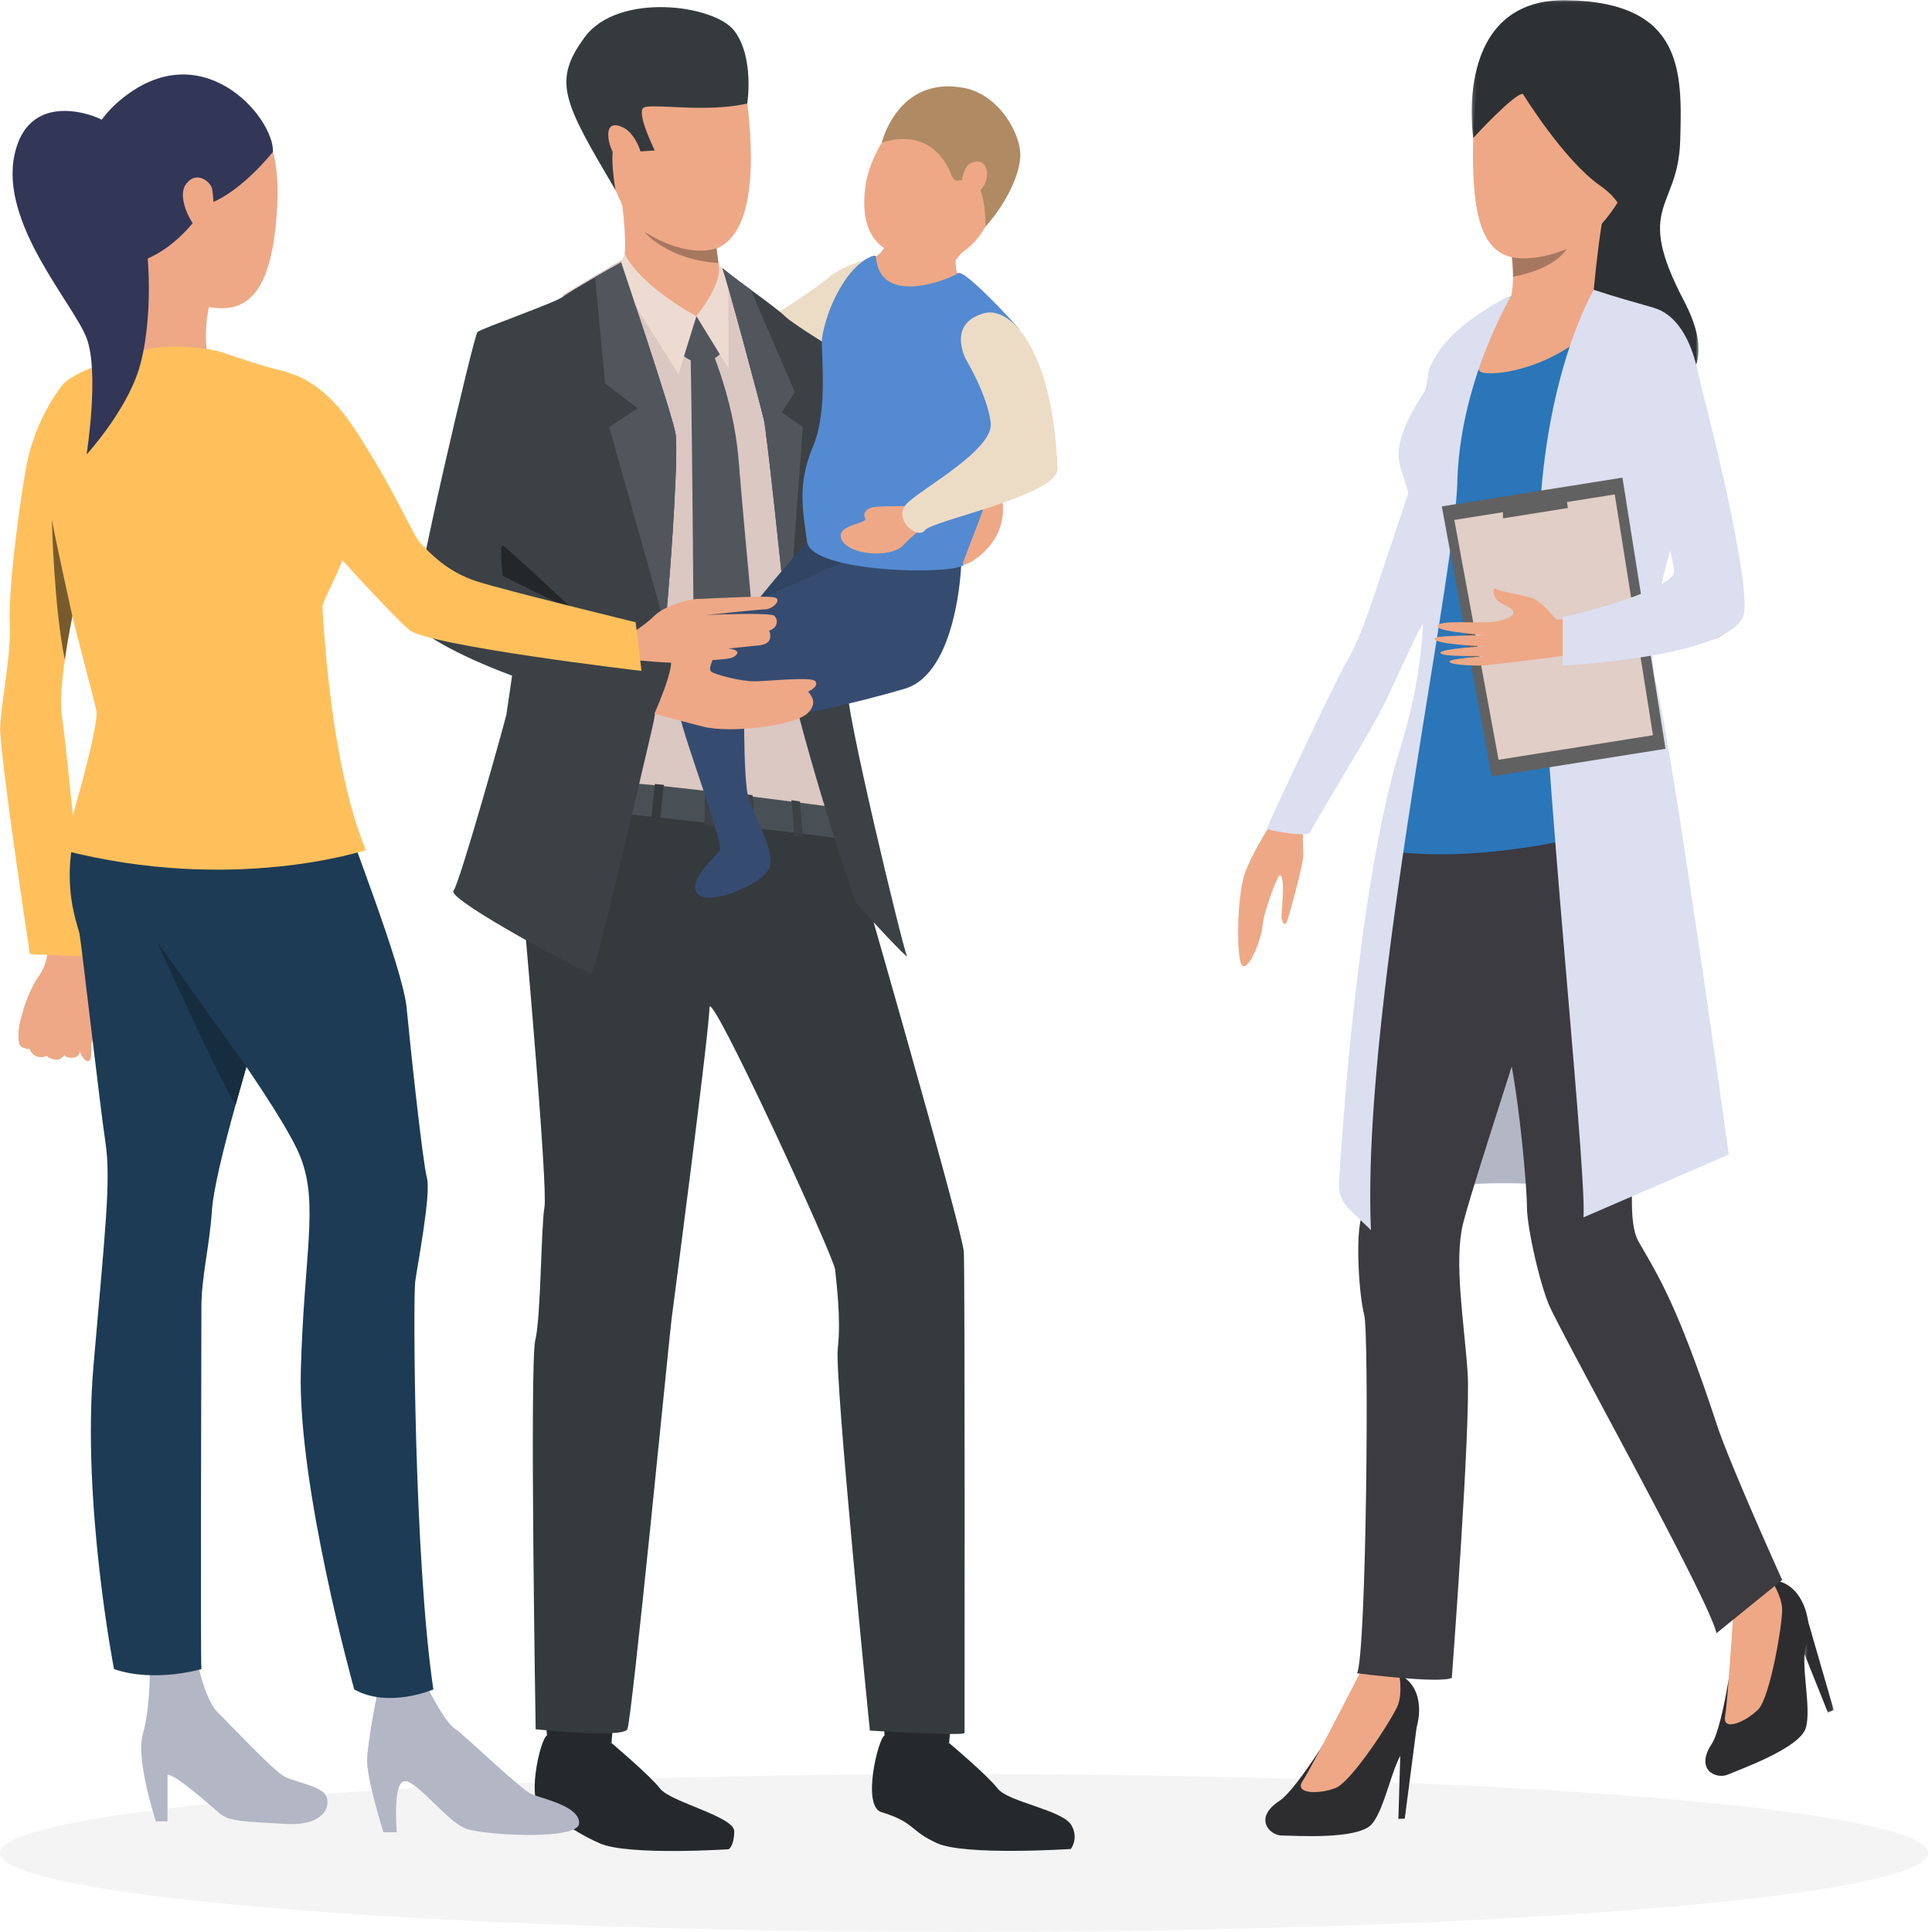
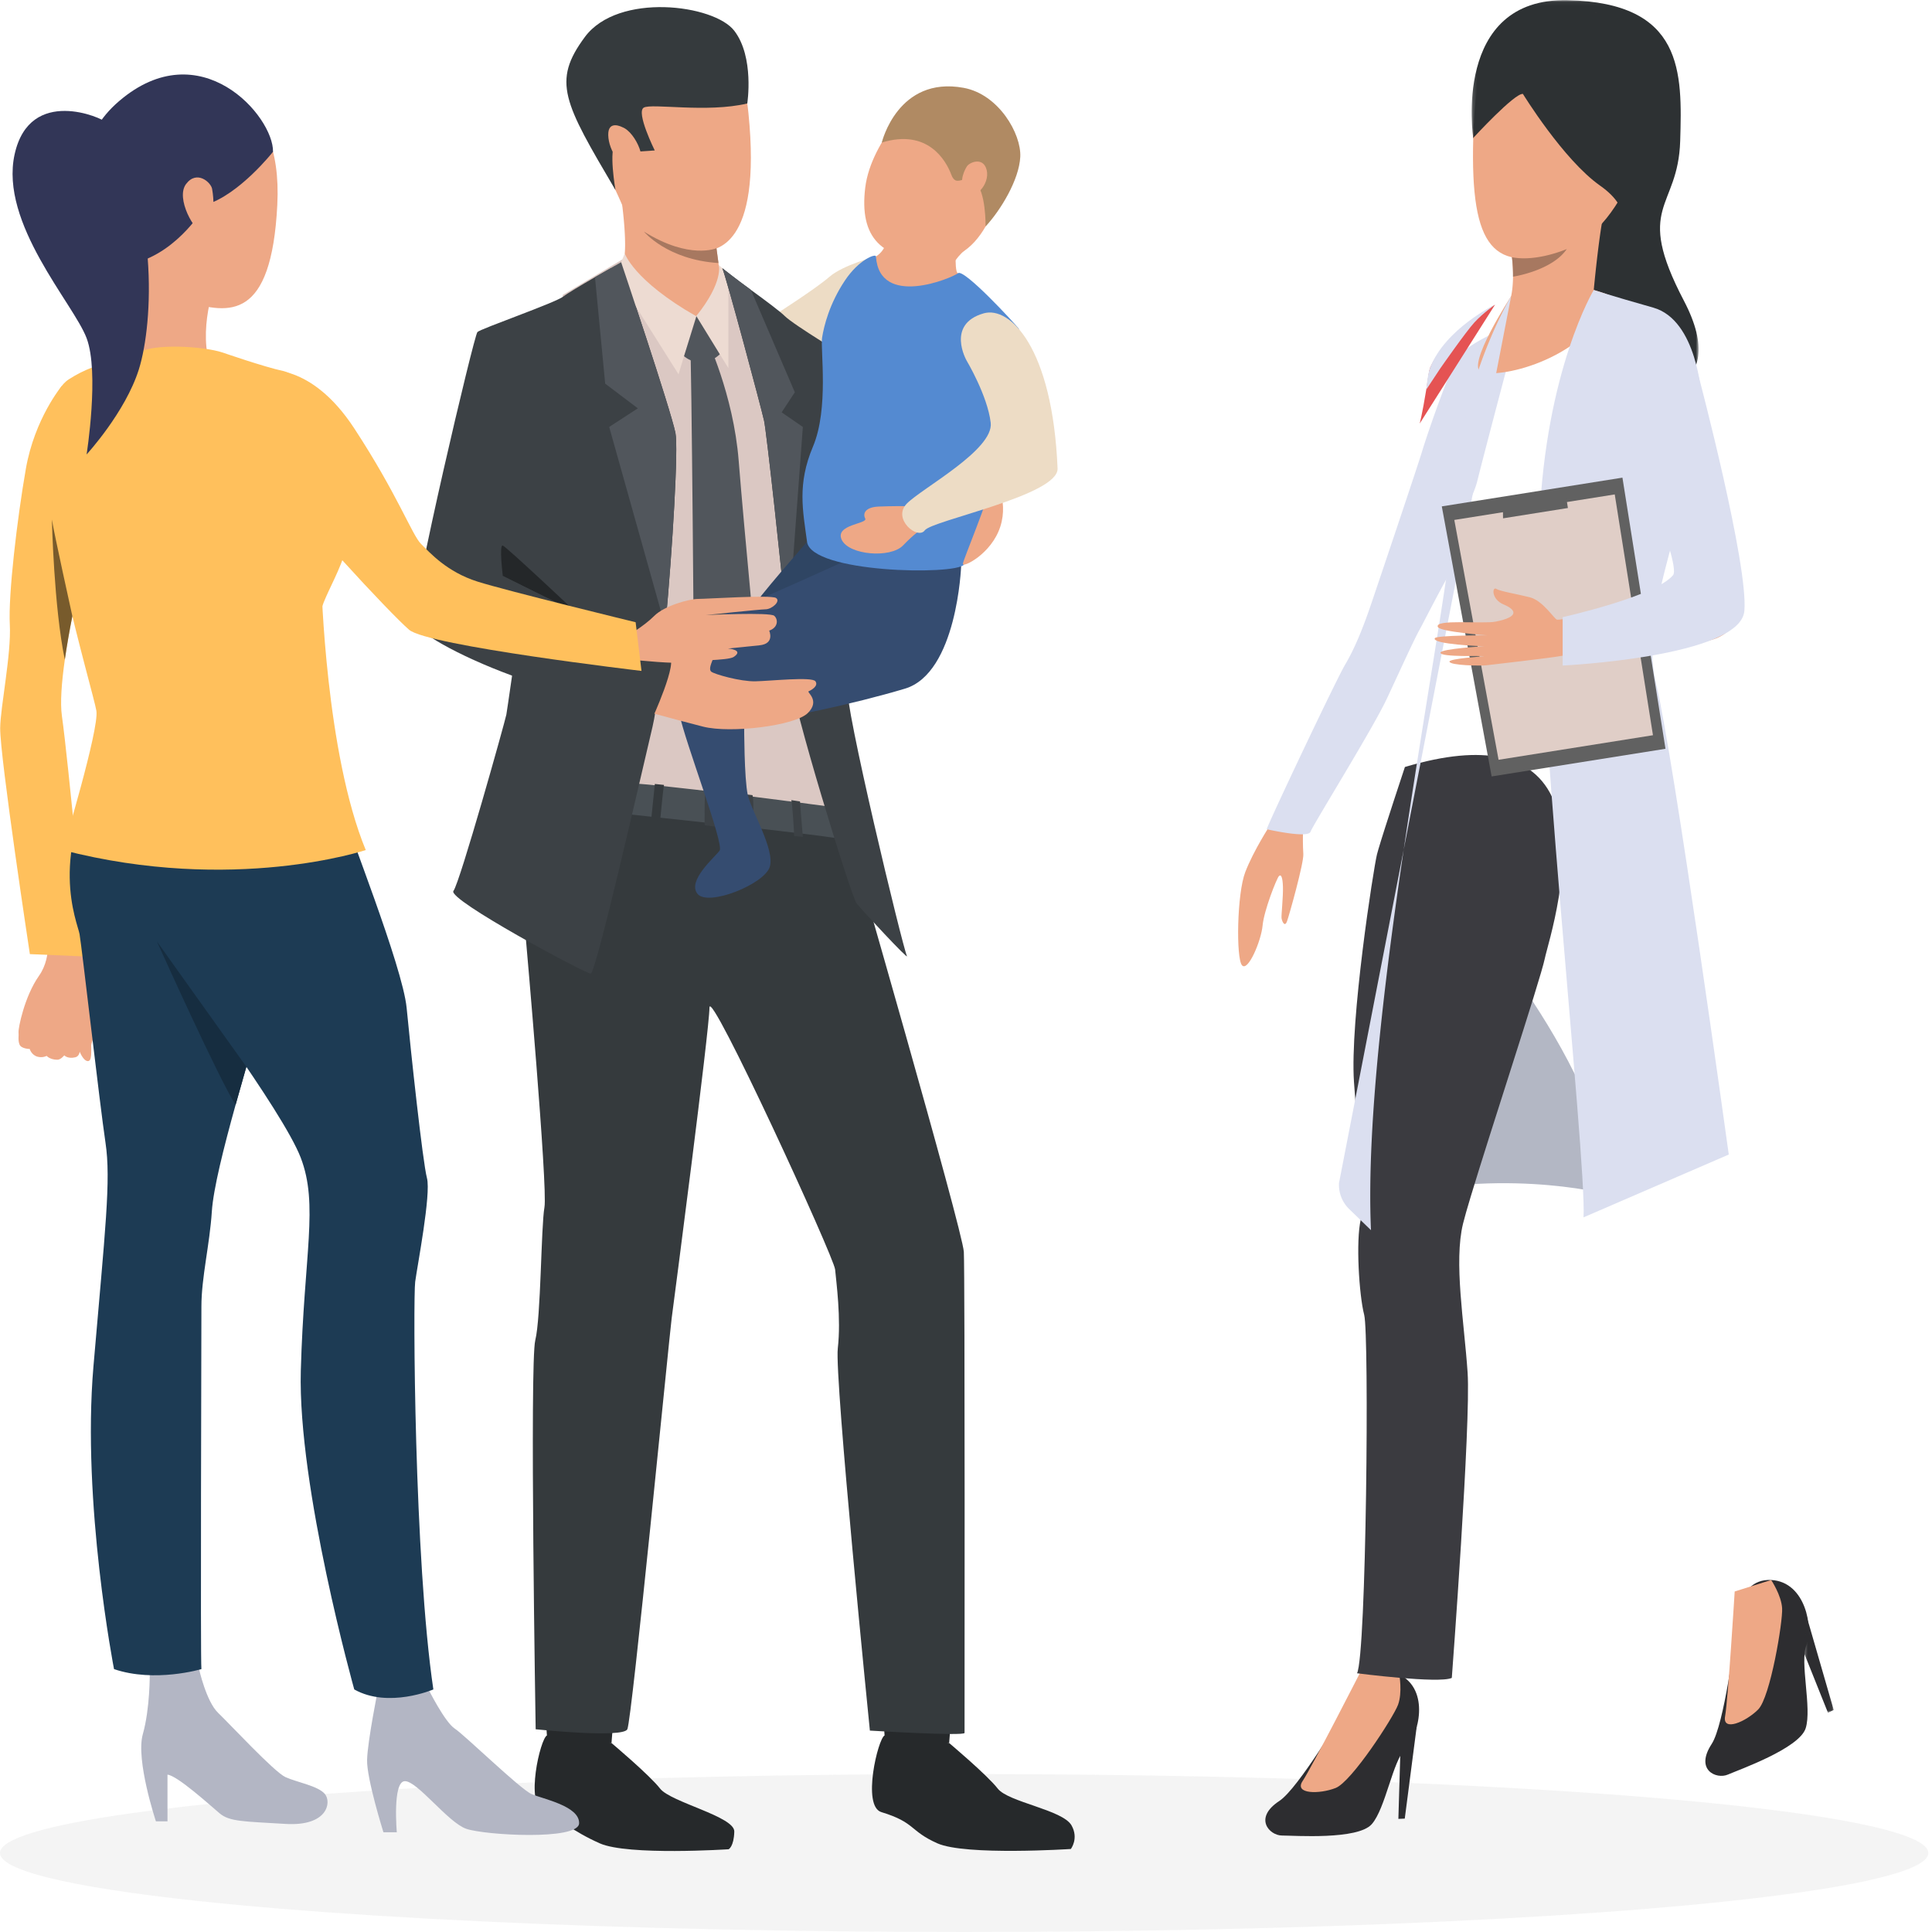
<svg xmlns="http://www.w3.org/2000/svg" xmlns:xlink="http://www.w3.org/1999/xlink" width="477" height="477" viewBox="0 0 477 477">
  <defs>
    <path id="a" d="M.365.194h7.554v22.914H.365z" />
    <path id="c" d="M.147.036H56.18v97.82H.147z" />
  </defs>
  <g fill="none" fill-rule="evenodd">
    <ellipse cx="238.046" cy="457.5" fill="#D8D8D8" opacity=".283" rx="238.046" ry="19.5" />
    <path fill="#DBC8C3" d="M138.94 72.822l-6.894 125.817 77 7.361-17.452-126.75-14.333-13.732-5.628 12.202L153.751 64z" />
    <path fill="#EEA886" d="M153.944 64.424c-1.039 3.46 17.932 13.653 17.932 13.653l7.118-7.981s-1.415-4.316-1.545-4.684c-.047-.13-.04-.294-.066-.47-.124-.909-.314-2.317-.492-3.662a162.18 162.18 0 0 1-.408-3.276c-.19-1.793-22.867-7.386-22.867-7.386s1.366 10.345.328 13.806" />
    <path fill="#EDDCC5" d="M216.266 63.307s-8.092 2.083-11.494 5.044c-3.401 2.96-13.248 9.237-13.248 9.237l14.233 8.992 10.51-23.273z" />
    <path fill="#EDDBD2" d="M177.448 65.412s1.32 4.088-5.572 12.665l7.959 12.801V67.572l-2.387-2.16z" />
    <path fill="#26292B" d="M234.687 425.94l-.349 4.402s-12.258.295-15.943-1.871l-.321-4.928 16.613 2.397z" />
    <path fill="#26292B" d="M234.338 430.342s9.374 7.875 11.998 11.251c2.626 3.376 16.057 5.228 18.226 9.098 1.82 3.247-.178 5.812-.178 5.812s-25.992 1.7-32.944-1.394c-6.952-3.093-5.354-5.126-13.835-7.71-4.846-1.477-.843-18.104.79-18.928 1.634-.825 15.943 1.871 15.943 1.871M151.323 425.94l-.349 4.402s-12.258.295-15.943-1.871l-.322-4.928 16.614 2.397z" />
    <path fill="#353A3D" d="M129.8 231.383s5.472 61.856 4.623 66.67c-.849 4.814-.857 27.186-2.267 32.85-1.41 5.664.098 96.046.098 96.046s21.502 2.266 22.633 0c1.132-2.265 10.373-97.18 10.94-101.427.565-4.248 9.336-71.363 9.336-76.744 0-5.38 30.742 61.546 31.025 64.661.283 3.115 1.509 12.083.66 19.446-.848 7.363 7.922 94.39 7.922 94.39s23.374 1.421 23.374.572c0-.85.108-113.37-.176-118.75-.282-5.38-28.574-103.363-28.574-103.363s-69.465-9.912-76.179-7.929c-6.714 1.982-3.415 33.578-3.415 33.578" />
    <path fill="#495055" d="M205.34 199.22s-47.624-6.418-51.773-5.852c-4.15.566-2.264 7.269-2.264 7.269s55.363 5.781 57.344 6.725c1.98.944-3.308-8.141-3.308-8.141" />
    <path fill="#EEA886" d="M155.924 4.53s25.462-10.195 28.857 23.363c3.395 33.557-8.416 33.805-11.033 34.124-2.111.257-15.889-1.486-20.133-11.397-4.244-9.912-11.978-23.294-11.978-28.391 0-5.098 2.405-15.434 14.287-17.7" />
    <path fill="#3C4145" d="M102.246 153.443c.336 2.356 10.557 8.357 24.185 13.367-.792 5.48-1.33 9.184-1.414 9.614-.377 1.89-11.461 41.467-13.065 43.543-1.602 2.079 32.562 20.41 33.88 20.41 1.322 0 12.449-49.063 15.278-60.968.998-4.208 2.139-13.789 3.146-24.671 1.847-19.911 3.245-44.175 2.512-47.836-1.132-5.664-13.407-42.146-13.407-42.146s-2.863 1.602-6.462 3.68c-3.36 1.943-6.852 4.016-7.808 4.766-1.98 1.558-20.37 7.93-21.218 8.78-.85.849-16.334 66.505-15.627 71.461M178.335 66.215c.951 2.101 9.558 34.267 10.313 37.665.577 2.611 4.168 35.124 5.797 52.681v.01c.49 5.278.804 9.203.804 10.557 0 5.85 14.901 54.181 16.22 55.88 1.32 1.7 13.038 14.278 12.447 13.027-1.091-2.313-15.654-62.678-14.71-66.642.944-3.965-9.62-37.76-9.62-37.76l10.564-42.855s-14.146-8.496-16.409-10.761c-1.072-1.074-4.758-3.837-8.352-6.451-3.935-2.863-6.935-5.269-7.054-5.35" />
    <path fill="#353A3D" d="M151.958 46.924s-1.786-10.158.1-11.668c1.886-1.51 5.47 2.17 5.47 2.17l4.126-.283s-4.692-9.44-2.712-10.572c1.98-1.133 15.56 1.349 25.557-1.025 0 0 1.79-11.435-3.207-17.949-4.998-6.512-28.668-9.533-36.873 1.51-8.204 11.045-5.203 16.181 7.538 37.817" />
    <path fill="#26292B" d="M150.974 430.342s9.373 7.875 11.998 11.251c2.625 3.376 18.415 6.886 18.32 10.608-.094 3.722-1.391 4.368-1.391 4.368s-24.873 1.633-31.825-1.46c-6.952-3.093-9.326-5.775-13.835-7.71-4.656-1.998-.844-18.104.79-18.928 1.634-.825 15.943 1.871 15.943 1.871" />
    <path fill="#DECCC4" d="M181.57 196.288l1.123-.134c-1.652-13.899-4.224-64-2.94-78.062 1.293-14.16-5.247-27.086-5.313-27.214l-1.006.518c.064.126 6.453 12.77 5.192 26.593-1.288 14.117 1.287 64.365 2.943 78.3" />
    <path fill="#EEA886" d="M153.615 31.385s-3.537-1.888-3.443 1.983c.094 3.87 3.3 8.778 6.79 8.118 3.489-.661.097-8.873-3.347-10.1" />
    <path fill="#A77860" d="M158.988 57.183s5.706 6.958 18.395 7.759c-.125-.909-.314-2.316-.492-3.662 0 0-6.632 2.928-17.903-4.097" />
    <path fill="#3C4145" d="M185.788 196.318s-10.962-1.345-11.458-1.345c-.495 0-.353 8.779-.353 8.779l11.811 1.487s.496-7.151 0-8.921M197.512 197.873s.613 7.977.707 8.732l-2.121-.189s-.472-8.59-.755-8.873l2.17.33z" />
    <path fill="#353A3D" d="M163.94 193.793l-2.263-.236s-.801 7.977-.896 8.731l2.216.236s.66-7.174.943-8.731" />
    <path fill="#51565C" d="M178.335 66.215c.951 2.101 9.558 34.267 10.313 37.665.577 2.611 4.168 35.124 5.797 52.681l3.774-51.151-5.234-3.606 3.254-4.955-10.85-25.28v-.003c-3.935-2.863-6.935-5.269-7.054-5.35" />
    <path fill="#242729" d="M142.158 151.137l-18.014-8.93s-.975-7.883 0-7.506c.975.378 18.014 16.436 18.014 16.436" />
    <path fill="#EEA886" d="M232.304 145.028s2.684 2.745 1.885 7.372c-.798 4.627-10.404 15.635-13.988 13.214-3.585-2.42 11.451-18.336 12.103-20.586" />
    <path fill="#EEA886" d="M233.88 147.844s1.094-3.454-.962-4.931c0 0-2.187 4.53-2.698 5.187-.511.657 3.66-.256 3.66-.256" />
    <path fill="#51565C" d="M174.36 83.347s6.715 13.908 8.018 30.412c1.303 16.505 5.24 57.407 5.24 57.407l-6.075 13.785-10.167-13.785s-.618-84.739-.985-86.352c-.367-1.613 3.97-1.467 3.97-1.467" />
    <path fill="#2F4563" d="M199.258 133.773s-12.817 14.606-13.606 16.481c-.788 1.875 23.96-11.35 23.96-11.35l-10.354-5.131z" />
    <path fill="#354C70" d="M237.296 139.829s-.985 26.35-13.881 30.201c-12.897 3.851-31.107 7.71-35.1 7.562-3.994-.148-4.585 1.776-4.585 1.776s0 12.88.888 16.877c.886 3.997 6.734 13.471 5.437 17.764-1.297 4.293-15.282 9.91-17.86 6.662-2.58-3.248 4.288-9.03 5.471-10.659 1.184-1.629-8.597-26.994-9.918-33.704-1.321-6.71-3.49-18.701 8.834-23.734 12.324-5.034 31.161-13.67 31.161-13.67l29.553.925z" />
    <path fill="#EEA886" d="M216.266 63.307c-2.593 19.516 20.975 4.19 20.262 4.145-.154-.01-.27-.213-.355-.524-.172-.63-.228-1.709-.24-2.543-.012-.676 4.376-4.692 4.376-4.692s-20.84-7.933-20.928-2.903c-.086 5.03-3.115 6.517-3.115 6.517" />
    <path fill="#EEA886" d="M227.496 23.106s-12.4 11.084-13.877 23.238c-1.479 12.155 3.798 18.128 17.719 17.785 13.92-.343 16.42-21.823 17.541-24.246 1.123-2.423 1.554-15.425-21.383-16.777" />
    <path fill="#B08A63" d="M243.338 55.91s.126-8.947-2.676-10.98c-2.802-2.035-4.53 1.557-5.803-1.835-1.272-3.39-5.73-11.404-17.152-7.897 0 0 3.939-16.506 20.207-13.514 8.683 1.597 14.26 11.374 13.987 17.024-.274 5.65-4.8 13.138-8.563 17.202" />
    <path fill="#EEA886" d="M238.64 41.222c.464-1.063 4.112-2.722 4.97.769.858 3.49-3.127 7.868-5.224 5.347-2.096-2.522.254-6.116.254-6.116" />
    <path fill="#548AD1" d="M216.266 63.307c-.05-.754-4.185.759-7.64 5.921-3.87 5.779-5.215 11.337-5.658 14.15-.444 2.812 1.705 17.524-2.238 26.85-3.944 9.326-2.506 15.847-1.472 23.545 1.036 7.697 36.53 8.29 38.749 5.625 2.218-2.665 9.465-22.946 9.021-38.342-.443-15.396 5.472-18.652 4.437-19.985-1.035-1.332-13.458-14.803-14.937-13.62-1.48 1.185-19.414 8.721-20.262-4.144" />
    <path fill="#EEA886" d="M245.326 117.508s3.841 5.717 1.645 12.513c-2.197 6.795-9.304 10.197-9.252 9.213.052-.982 6.346-15.764 7.607-21.726M162.1 162.306s2.897 1.375 4.867.809c1.971-.567 9.044-4.956 12.015-4.673 2.97.283-2.641 3.256-2.924 4.153-.283.897-1.226 2.643-.424 3.257.802.613 7.096 2.43 10.845 2.36 3.748-.071 14.003-1.2 14.852.001.849 1.202-1.202 2.264-1.697 2.476-.495.213 2.97 2.266-.212 5.381-3.183 3.115-19.026 5.05-25.816 3.339-6.79-1.71-18.672-5.038-18.672-5.038l7.166-12.065z" />
    <path fill="#3C4145" d="M124.144 142.206s38.173 19.068 40.928 19.823c2.755.755-4.291 15.953-4.291 15.953l-34.35-11.172-2.287-24.604z" />
    <path fill="#EEA886" d="M223.25 124.964s-3.075-.033-6.306.102c-3.232.136-4 1.642-3.326 2.964.675 1.32-7.572 1.448-5.807 5.234 1.764 3.787 12.026 4.625 15.135 1.411 3.109-3.213 4.335-3.775 4.335-3.775s-.664-5.296-4.03-5.936" />
    <path fill="#EDDCC5" d="M238.642 89.01s-5.139-8.97 4.228-11.649c6.465-1.849 16.997 8.41 18.24 38.302.278 6.653-31.043 12.83-32.783 15.27-1.74 2.442-8.109-2.814-4.464-6.574 3.644-3.758 21.518-13.266 20.738-19.976-.78-6.71-5.96-15.372-5.96-15.372" />
    <path fill="#EDDBD2" d="M154.253 62.558s2.119 6.651 17.623 15.519L167.53 92.41l-16.581-26.292 2.413-1.362.891-2.198z" />
    <path fill="#51565C" d="M149.418 94.725l8.063 6.089-7.073 4.596 13.848 49.328c1.848-19.911 3.245-44.175 2.512-47.836-1.131-5.664-13.406-42.146-13.406-42.146s-2.864 1.602-6.463 3.68l2.519 26.289zM171.946 78.077l-3.063 9.86s4.162 3.835 8.834-.466l-5.771-9.394z" />
    <path fill="#B3B6C4" d="M105.798 417.113s4.036 8.08 6.482 9.671c2.446 1.592 16.144 14.936 18.957 16.16 2.813 1.225 11.864 2.938 11.742 7.223-.123 4.285-23.36 2.938-27.886 1.347-4.525-1.591-12.108-11.875-15.166-11.753-3.058.122-1.957 12.61-1.957 12.61h-3.302s-4.158-13.222-4.036-17.874c.122-4.652 2.69-17.384 2.69-17.384h12.476zM49.152 412.094s1.776 8 4.694 10.792c2.917 2.794 13.86 14.603 16.633 15.872 2.775 1.27 8.103 2.159 9.751 4.19 1.65 2.032.667 8-9.75 7.365-10.419-.635-13.812-.54-16.285-2.635-2.474-2.095-10.466-9.333-12.844-9.523v11.523h-2.854s-5.043-15.142-3.235-21.522c1.807-6.38 1.713-15.047 1.713-15.047l12.177-1.015z" />
    <path fill="#EEA886" d="M53.29 69.474s-4.751 12.245-1.056 21.708c0 0-17.418-1.104-18.078-3.084-.66-1.982.7-20.328-1.695-25.75-2.396-5.422 20.829 7.126 20.829 7.126M21.747 233.67s1.01 2.673.856 4.644c-.12 1.56.747 4.117 1.077 5.497.329 1.381 1.105 7.475.914 8.974-.078.614-2.06 4.16-2.082 5.426-.021 1.266.25 3.843-.854 3.772-1.105-.071-1.986-2.326-1.986-2.326s-.091 1.15-1.077 1.385c-1.914.454-2.727-.485-2.727-.485s-.865 1.1-1.715 1.089c-1.872-.023-2.632-.954-2.632-.954s-.916.523-2.162.229c-1.593-.377-2.025-1.935-2.025-1.935s-2.096-.019-2.519-1.111c-.422-1.093-.144-2.1-.238-3.028-.095-.927 1.44-8.789 5.04-13.91 3.598-5.123 1.79-11.559 1.79-11.559l10.34 4.293z" />
    <path fill="#FFC05C" d="M54.972 87.04s10.292 3.567 14.943 4.558c4.652.99 18.71 13.602 17.918 30.509-.791 16.906-8.021 23.446-9.077 30.71-1.055 7.265-.395 25.756 1.32 34.738 0 0-24.675 6.075-53.705 0 0 0 5.146-15.322 5.014-19.284-.132-3.962-17.154-36.586-17.945-41.738-.792-5.15-4.223-27.869 3.562-32.888 7.786-5.02 14.12-4.359 17.418-6.604 3.3-2.246 15.738-1.612 20.552 0" />
    <path fill="#FFC05C" d="M.046 179.762c-.07 7.133 7.328 55.803 7.328 55.803l13.981.595s-4.484-48.275-6.068-59.37c-.467-3.273-.071-8.36.717-13.904v-.004c.498-3.523 1.16-7.228 1.86-10.77 1.928-9.78 4.153-18.315 4.153-18.315s12.6-41.553-6.762-38.506c0 0-6.697 7.996-8.875 20.477-2.177 12.482-4.354 31.106-3.958 38.436.395 7.33-2.324 20.312-2.376 25.558" />
    <path fill="#1D3B54" d="M80.076 187.555s4.486 10.617 4.882 13.299c.396 2.683 14.46 37.73 15.439 47.986.99 10.37 3.958 38.04 5.014 42.003 1.055 3.962-2.375 21.661-2.903 25.624-.528 3.962-.264 68.682 4.486 100.646 0 0-11.084 4.755-19.529 0 0 0-13.987-49.927-13.195-78.72.792-28.794 4.44-40.946-.023-52.57-4.463-11.623-30.59-46.492-33.229-50.19-2.64-3.7-19.173-24.137-3.517-46.277 15.656-22.142 42.575-1.801 42.575-1.801" />
    <path fill="#1D3B54" d="M26.046 282.124c1.39 9.248-.07 21.397-2.973 55.213-2.905 33.811 5.079 74.755 5.079 74.755 10.028 3.436 21.575 0 21.575 0-.265-2.377 0-82.419 0-89.551 0-7.132 2.046-15.228 2.573-23.414.36-5.58 2.953-15.866 5.87-26.366.875-3.146 1.778-6.308 2.657-9.372v-.004c.494-1.715.977-3.404 1.448-5.035 4.11-14.265 9.635-69.348 9.635-69.348s-30.627-24.694-45.539-1.446c-14.912 23.244-7.256 40.151-6.73 43.056.527 2.908 5.016 42.268 6.405 51.512" />
    <path fill="#FFC05C" d="M79.355 144.14s1.05 41.764 10.947 65.736c0 0-32.658 10.897-74.817 0 0 0 9.035-29.817 8.313-34.374-.722-4.556-16.501-57.122-11.649-69.49 4.854-12.367 62.34-.892 67.206 38.129" />
    <path fill="#EEA886" d="M43.525 21.264c7.353-.833 26.39.66 24.94 29.322-1.452 28.662-11.877 26.945-22.301 23.907-10.424-3.038-22.828-25.228-22.828-31.172 0-5.943-.791-19.68 20.189-22.057" />
    <path fill="#323657" d="M67.409 37.463s-8.284 10.574-16.612 13.103c0 0-6.412 11.475-17.596 14.399 0 0-23.852-22.832-3.795-40.003 20.057-17.17 38.134 3.736 38.003 12.5" />
    <path fill="#EEA886" d="M52.366 46.624c-.279-1.566-3.753-4.755-6.429-1.19-2.676 3.567 2.206 11.888 4.054 11.888 1.847 0 3.43-4.755 2.375-10.698" />
    <path fill="#323657" d="M26.046 30.127c-.597-.907-18.676-9.061-22.437 7.977-3.76 17.039 14.56 36.851 17.77 45.37 3.21 8.52 0 28.728 0 28.728s9.575-10.393 12.91-21.02c3.66-11.67 4.891-41.097-8.243-61.055" />
    <path fill="#162D40" d="M38.746 232.447c.237.527 15.498 34.433 19.425 40.314.874-3.146 1.777-6.308 2.655-9.372v-.004s-21.57-30.193-22.08-30.938" />
    <path fill="#785B2C" d="M12.813 128.266s.479 21.568 3.19 34.616c.5-3.523 1.16-7.227 1.861-10.77-.11-.487-4.525-20.474-5.051-23.846" />
    <path fill="#EEA886" d="M154.65 157.13s4.32-2.491 6.858-5.049c2.538-2.556 8.725-4.214 10.824-4.211 2.098.003 17.973-1.035 19.244-.243 1.27.793-.984 2.777-2.526 2.804-1.542.026-14.783 1.428-14.783 1.428s15.86-.752 16.89.177c1.03.93.938 2.918-1.25 3.662 0 0 1.494 3.24-2.402 3.625l-7.765.792s4.084.316 1.396 2.084c-1.43.94-10.276.776-12.042 1.31-1.766.535-12.369-.565-12.369-.565l-2.075-5.815z" />
    <path fill="#FFC05C" d="M65.553 91.44s11.174-2.072 21.89 14.292c10.718 16.365 14.29 26.365 16.505 28.557 2.214 2.193 6.373 6.903 13.922 9.294 7.267 2.302 39.063 10.042 39.063 10.042l1.45 12.02s-52.742-6.2-57.37-10.152c-4.627-3.952-28.618-29.745-30.859-34.74-2.241-4.996-16.15-21.967-4.601-29.312" />
    <path fill="#B3B7C4" d="M398.486 295.234s-24.716-6.997-54.906 0l14.486-74.276s36.165 38.38 40.42 74.276" />
    <path fill="#2D2D30" d="M331.864 422.429s-11.26 19.105-16.015 22.227c-6.454 4.236-2.41 8.52.655 8.524 3.065.003 18.716 1.124 22.166-2.793 3.449-3.918 5.16-15.66 8.368-18.73 3.208-3.07 6.144-14.403-1.563-18.246-8.45-4.213-13.611 9.018-13.611 9.018" />
    <path fill="#EEA886" d="M336.087 412.412s-12.244 23.988-14.467 27.294c-2.222 3.305 4.186 3.3 8.157 1.731 3.971-1.57 14.274-17.484 15.393-20.542 1.118-3.057.305-7.484.305-7.484l-9.388-.999z" />
    <path fill="#2D2D30" d="M349.805 426.064l-2.977 22.94-1.577.069.49-16.502zM428.41 403.8s-2.698 22.02-5.81 26.781c-4.227 6.464 1.19 8.775 4 7.553 2.812-1.223 17.608-6.453 19.207-11.424 1.599-4.97-1.519-16.42.196-20.517 1.716-4.097-.114-15.66-8.713-16.101-9.429-.483-8.88 13.709-8.88 13.709" />
    <path fill="#EEA886" d="M428.285 392.93s-1.652 26.887-2.37 30.806c-.718 3.918 5.154 1.352 8.168-1.675 3.013-3.027 6.108-21.736 5.914-24.987-.195-3.25-2.707-6.982-2.707-6.982l-9.005 2.837z" />
    <g transform="translate(444.815 399.766)">
      <mask id="b" fill="#fff">
        <use xlink:href="#a" />
      </mask>
      <path fill="#2D2D30" d="M1.493.194l6.426 22.22-1.418.694L.365 7.783z" mask="url(#b)" />
    </g>
    <path fill="#EEA886" d="M321.86 202.27s-.352 4.165-.077 8.61c.134 2.167-3.453 14.998-4.038 16.621-.491 1.36-1.152.26-1.337-.795-.105-.605.427-5.26.34-7.85-.072-2.176-.433-3.093-.977-2.565-.543.528-3.708 8.507-4.045 12.23-.336 3.725-3.615 11.53-5.09 9.795-1.476-1.735-1.253-17.625.81-22.993 2.065-5.368 6.156-11.629 6.156-11.629l8.258-1.424z" />
    <path fill="#DBDFF0" d="M323.56 205.361c.607-1.713 15.338-25.367 18.863-32.898 3.526-7.532 6.623-14.45 8.277-17.396.108-.194.289-.533.528-.99 1.15-2.195 3.663-7.106 6.19-11.667l.531-.952.446-1.814c1.77-3.158.745-5.263 1.09-7.926a8.115 8.115 0 0 1 .846-2.696c2.158-4.268 3.855-8.021 4.388-10.188 1.77-7.199 10.247-39.148 10.247-39.148s-13.69 4.831-15.822 9.74c-3.235 7.447-7.039 18.667-8.077 22.136-1.039 3.468-10.708 32.206-12.702 38.047-1.993 5.839-4.032 10.739-6.252 14.474-2.22 3.737-18.248 37.574-19.376 40.648 0 0 10.216 2.342 10.823.63" />
    <path fill="#3B3B40" d="M381.409 236.627c-.56 2.711-4.15 14.059-8.17 26.668v.002c-3.664 11.495-7.686 24.037-10.098 32.04-.9 2.986-1.576 5.341-1.926 6.772-2.314 9.475.288 24.34 1.129 36.762.843 12.423-3.9 75.393-3.9 75.393-3.155 1.473-23.401-1.144-23.401-1.144 2.314-4.422 3.034-83.638 1.771-88.48-1.263-4.843-2.103-18.318-.84-23.583.257-1.081.384-2.508.412-4.225.107-6.644-1.26-17.629-2.095-29.675-1.052-15.16 4.837-52.85 5.678-56.219.077-.31.2-.745.357-1.282 1.55-5.284 6.538-20.291 6.538-20.291 10.12-3.013 17.738-3.559 23.425-2.398 7.529 1.535 11.672 6.057 13.74 11.801 4.948 13.702-1.893 34.34-2.62 37.859" />
-     <path fill="#3B3B40" d="M440.005 390.08l-16.22 13.153c-1.738-8.42-39.01-75.015-41.548-81.541-2.538-6.527-5.245-19.16-5.245-23.793 0-.827-.06-2.222-.177-4.034-.45-7.02-1.734-20.262-3.575-30.57a113.309 113.309 0 0 0-1.086-5.402c-2.038-8.888-2.392-39.258-2.415-57.117-.011-7.948.043-13.419.043-13.419s.177-.14.507-.39c3.836-2.905 28.441-20.62 37.02-4.06 2.265 4.374 3.744 9.07 4.642 13.967 2.752 15.007.052 31.91-2.168 47.308-1.9 13.177-5.54 31.795-6.585 45.61-.577 7.601-.368 13.751 1.35 16.739 4.838 8.422 9.568 15.552 19.351 45.27 3.184 9.667 16.106 38.279 16.106 38.279" />
    <g transform="translate(363.194)">
      <mask id="d" fill="#fff">
        <use xlink:href="#c" />
      </mask>
      <path fill="#2D3133" d="M.542 34.055S-4.808-.595 23.86.045c28.67.64 28.286 17.772 27.775 34.777-.51 17.005-11.496 15.727.894 39.38C64.92 97.857 41.8 97.857 41.8 97.857L23.86 73.179.542 34.055z" mask="url(#d)" />
    </g>
    <path fill="#EEA886" d="M383.918 3.37s-19.415 3.068-20.181 30.685c-.767 27.617 5.236 33.499 22.225 27.745 16.988-5.753 22.353-34.65 22.736-39.124.383-4.475 1.405-22.631-24.78-19.307" />
-     <path fill="#2A76B8" d="M418.013 99.428c.075 9.51-10.845 32.24-12.528 39.26-1.683 7.018-4.348 9.264-2.104 18.249 2.244 8.984 9.2 39.376 8.92 42.043-.28 2.667-42.473 16.074-71.975 10.677 0 0 11.484-42.9 12.326-47.814.841-4.914-1.022-23.333-1.444-28.527-.42-5.194-5.673-16.373-5.496-21.579.181-5.303 2.783-9.883 6.424-15.547a232.983 232.983 0 0 1 3.497-5.284c3.857-5.666 7.71-10.81 9.602-12.581a30.464 30.464 0 0 1 3.877-3.094c2.378-1.588 3.977-2.1 3.977-2.1l16.69-2.667s10.4 3.766 16.383 5.167c0 0 11.678 1.705 11.851 23.797" />
    <path fill="#E55353" d="M369.112 75.231l-9.673 15.26-8.927 14.082c.02-.076.615-2.209 1.623-8.383.193-1.173.399-2.49.619-3.967.065-.437.16-.871.28-1.3 3.822-8.818 15.634-15.466 16.067-15.686.006-.005.01-.006.01-.006" />
    <path fill="#EEA886" d="M396.884 49.36c-1.683 3.182-3.46 22.929-3.46 22.929s-23.747 8.984-21.317 3.902c1.103-2.306 1.427-5.299 1.45-7.88a38.21 38.21 0 0 0-.265-4.796c-.061-.52-.109-.818-.109-.818s25.383-16.519 23.7-13.336" />
    <path fill="#2D3133" d="M375.999 23.187s9.963 16.238 19.032 22.63c9.069 6.394 4.47 11.508 4.47 11.508s23.663-49.864 1.166-53.316C378.171.557 364.375.3 363.737 34.055c0 0 10.218-11.123 12.262-10.868" />
    <path fill="#A77860" d="M386.833 61.481c-3.645 5.382-13.275 6.83-13.275 6.83h-.002a38.319 38.319 0 0 0-.263-4.796c6.187 1.193 13.54-2.034 13.54-2.034" />
    <path fill="#DBDFF0" d="M353.076 90.819h-.001s-.517 1.069-.94 5.37l3.498-5.283s6.247-8.966 8.387-11.297c2.14-2.33 5.08-4.372 5.08-4.372s-12.29 5.91-16.024 15.582" />
    <path fill="#EEA886" d="M405.718 148.065s-7.02 2.468-13.54 3.85c-6.518 1.382.22 9.201.22 9.201s11.292-1.045 16.722-1.575c2.628-.256-3.402-11.476-3.402-11.476" />
    <path fill="#E55353" d="M400.33 104.188s15.241-5.984 19.75-6.332c0 0-3.066-24.5-18.036-21.903-14.971 2.597-1.714 28.235-1.714 28.235" />
    <path fill="#EEA886" d="M373.09 73.13s-11.19 17.223-7.403 18.728c3.788 1.504 24.292-2.008 33.009-18.366 0 0-13.034-6.69-25.607-.361" />
    <path fill="#DBDFF0" d="M393.489 71.593s-11.866 19.708-13.426 57.186c-1.561 37.478 11.727 157.176 10.9 171.779l35.86-15.509s-13.517-97.885-18.003-116.552c-4.486-18.667 9.684-43.217 11.26-70.64 0 0-.996-18.815-11.896-21.904-10.9-3.088-14.695-4.36-14.695-4.36" />
    <path fill="#EEA886" d="M417.45 91.402s-2.682-18.1-15.932-15.117c-12.732 2.867-.8 26.598.134 29.408.935 2.81 10.366 25.759 11.184 28.767 2.585 9.508.163 9.733-3.728 11.976-11.484 6.62-35.095 6.185-37.818 8.004-2.723 1.82-2.562 7.484 2.013 7.68 5.952.257 39.965-2.947 44.71-3.413 4.6-.451 13.761-.836 11.357-17.206-1.62-11.025-11.92-50.099-11.92-50.099" />
-     <path fill="#DBDFF0" d="M373.09 73.13s-12.62 20.96-13.278 45.788c-.66 24.827-23.756 130.621-21.325 184.805l-5.375-5.209a8.3 8.3 0 0 1-2.515-6.459c.928-15.567 5.031-75.008 15.184-107.574 11.751-37.694 1.875-62.678-.101-69.407-1.976-6.728 4.337-15.683 6.456-18.884 2.119-3.202 7.183-17.926 20.953-23.06" />
+     <path fill="#DBDFF0" d="M373.09 73.13s-12.62 20.96-13.278 45.788c-.66 24.827-23.756 130.621-21.325 184.805l-5.375-5.209a8.3 8.3 0 0 1-2.515-6.459" />
    <path fill="#616161" d="M400.571 117.928L411.2 184.87l-42.923 6.827-12.305-66.674z" />
    <path fill="#E0CEC7" d="M398.671 122.07l9.438 59.451-38.12 6.064-10.928-59.215z" />
    <path fill="#616161" d="M387.107 125.424l-.663-4.174-15.41 2.452.06 4.269z" />
    <path fill="#EEA886" d="M392.179 151.915s-7.091 1.188-7.753 1.08c-.661-.107-3.462-4.703-6.71-5.527-3.248-.824-7.308-1.46-8.308-2.083-1-.625-1.275 2.561 1.844 3.864 3.119 1.303 3.9 3.047-1.94 4.22-3.23.649-15.309-.701-14.306 1.34.589 1.199 12.228 2.056 12.228 2.056s-12.558-.057-12.985.703c-.842 1.498 11.755 2.026 12.28 1.978 0 0-10.794.62-10.887 1.589-.118 1.205 10.815.692 10.715.89 0 0-8.58.592-8.495 1.323.113.961 7.665 1.078 9.127.906 1.463-.172 16.257-1.858 18.736-2.352 2.498-.498 6.673-.786 6.673-.786l-.22-9.201z" />
    <path fill="#DBDFF0" d="M419.51 93.362s12.176 46.125 11.163 57.482-44.86 13.476-44.86 13.476v-11.95s22.952-5.1 27.259-10.374c2.241-2.744-12.742-37.808-12.742-37.808s-13.404-21.936-.698-27.523c12.706-5.585 18.172 10.033 19.878 16.697" />
  </g>
</svg>